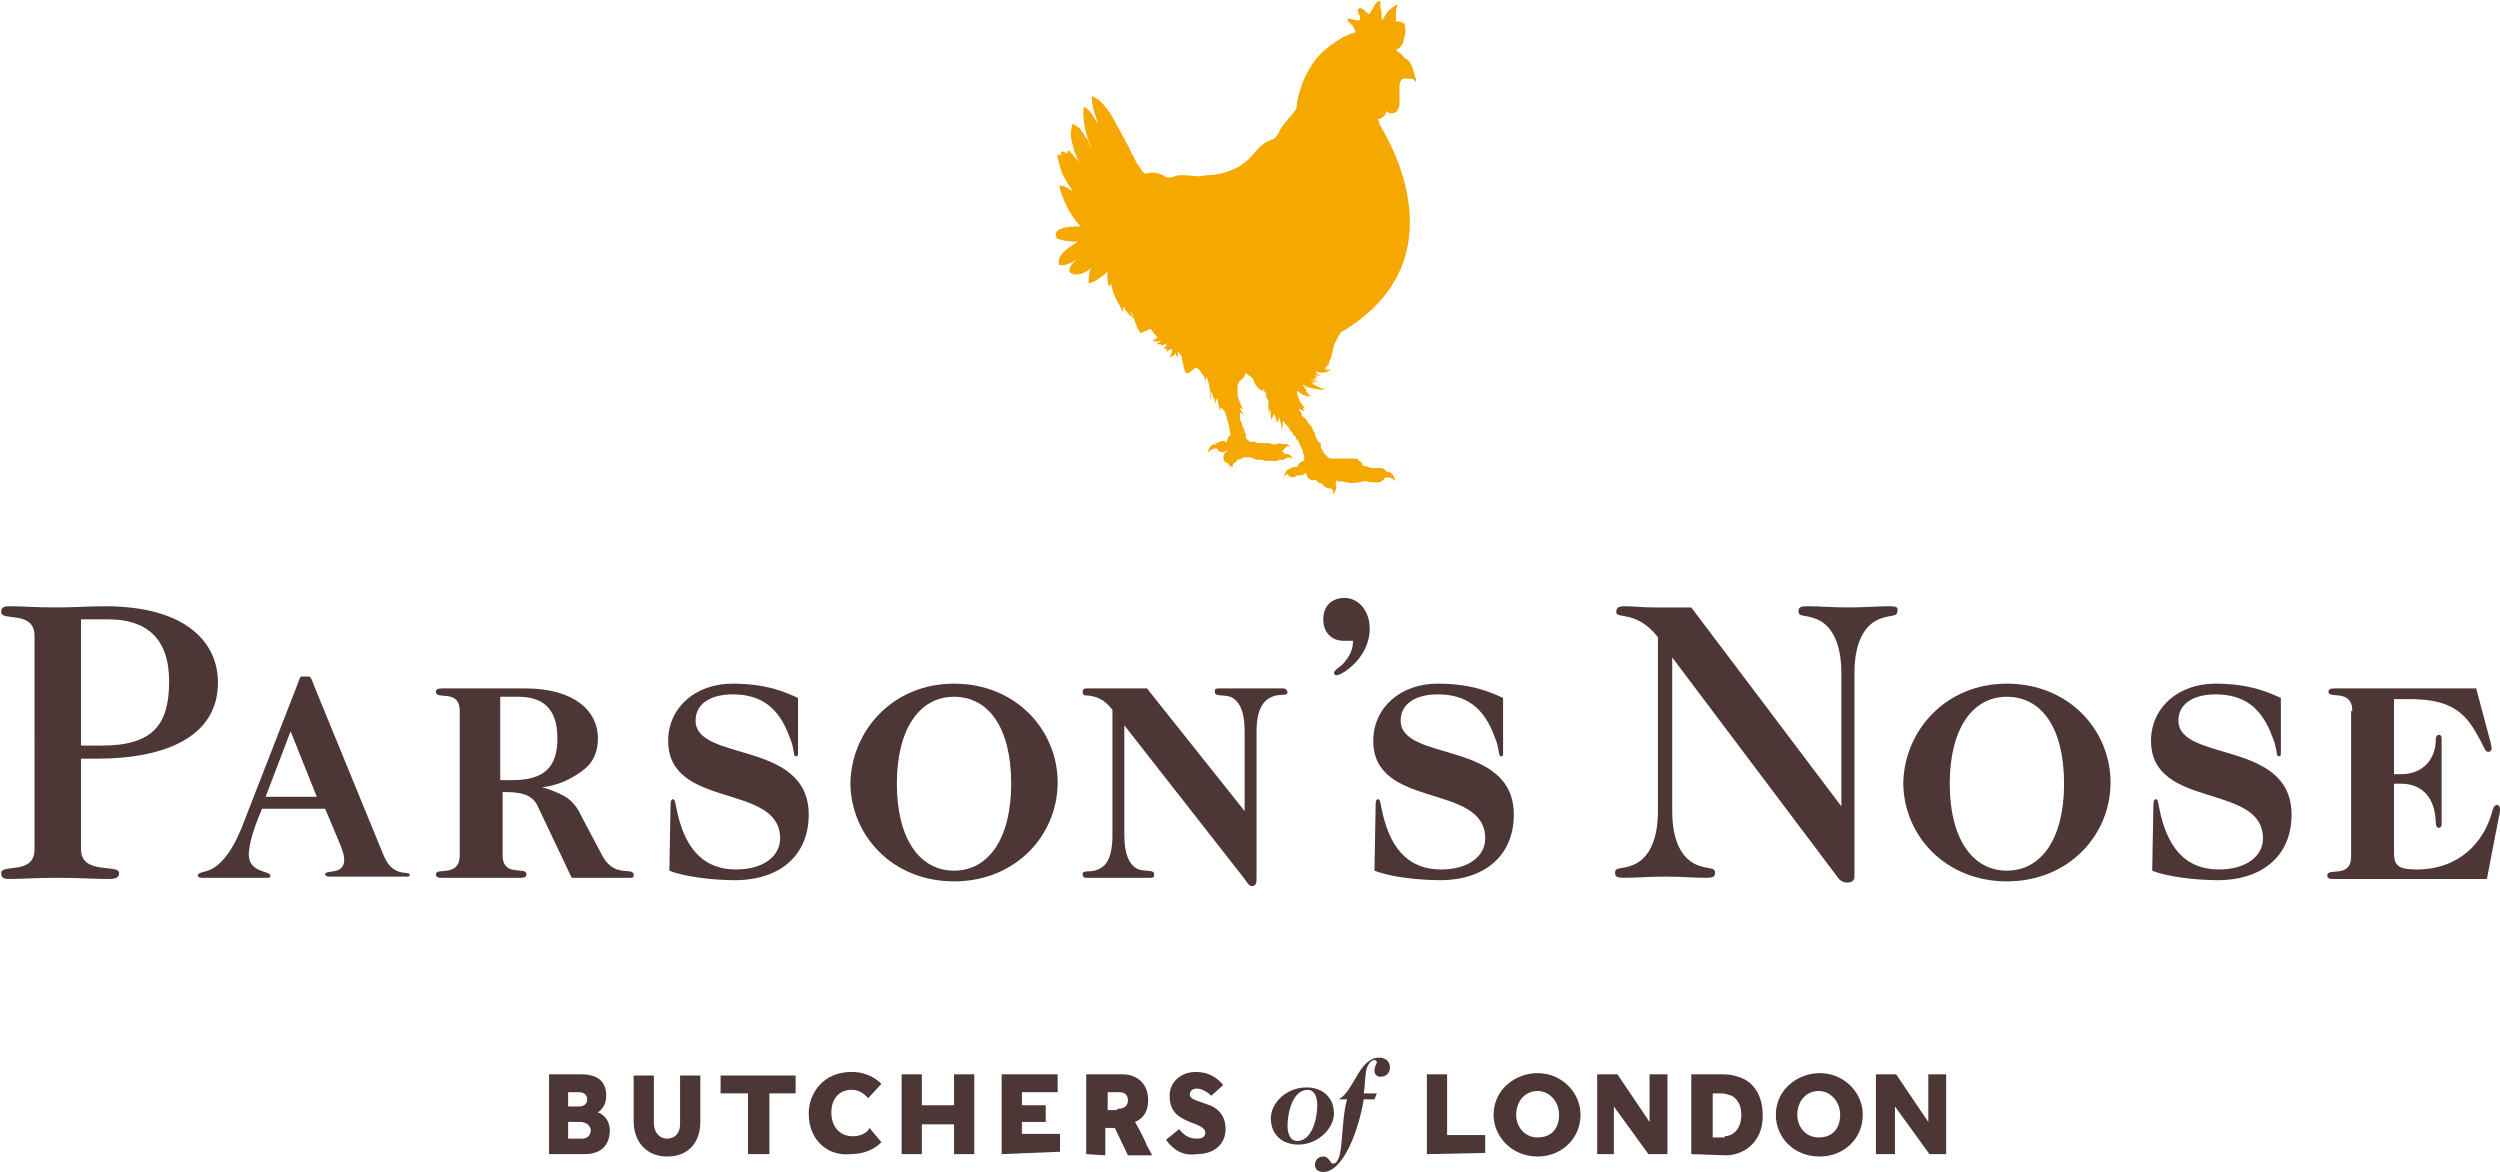
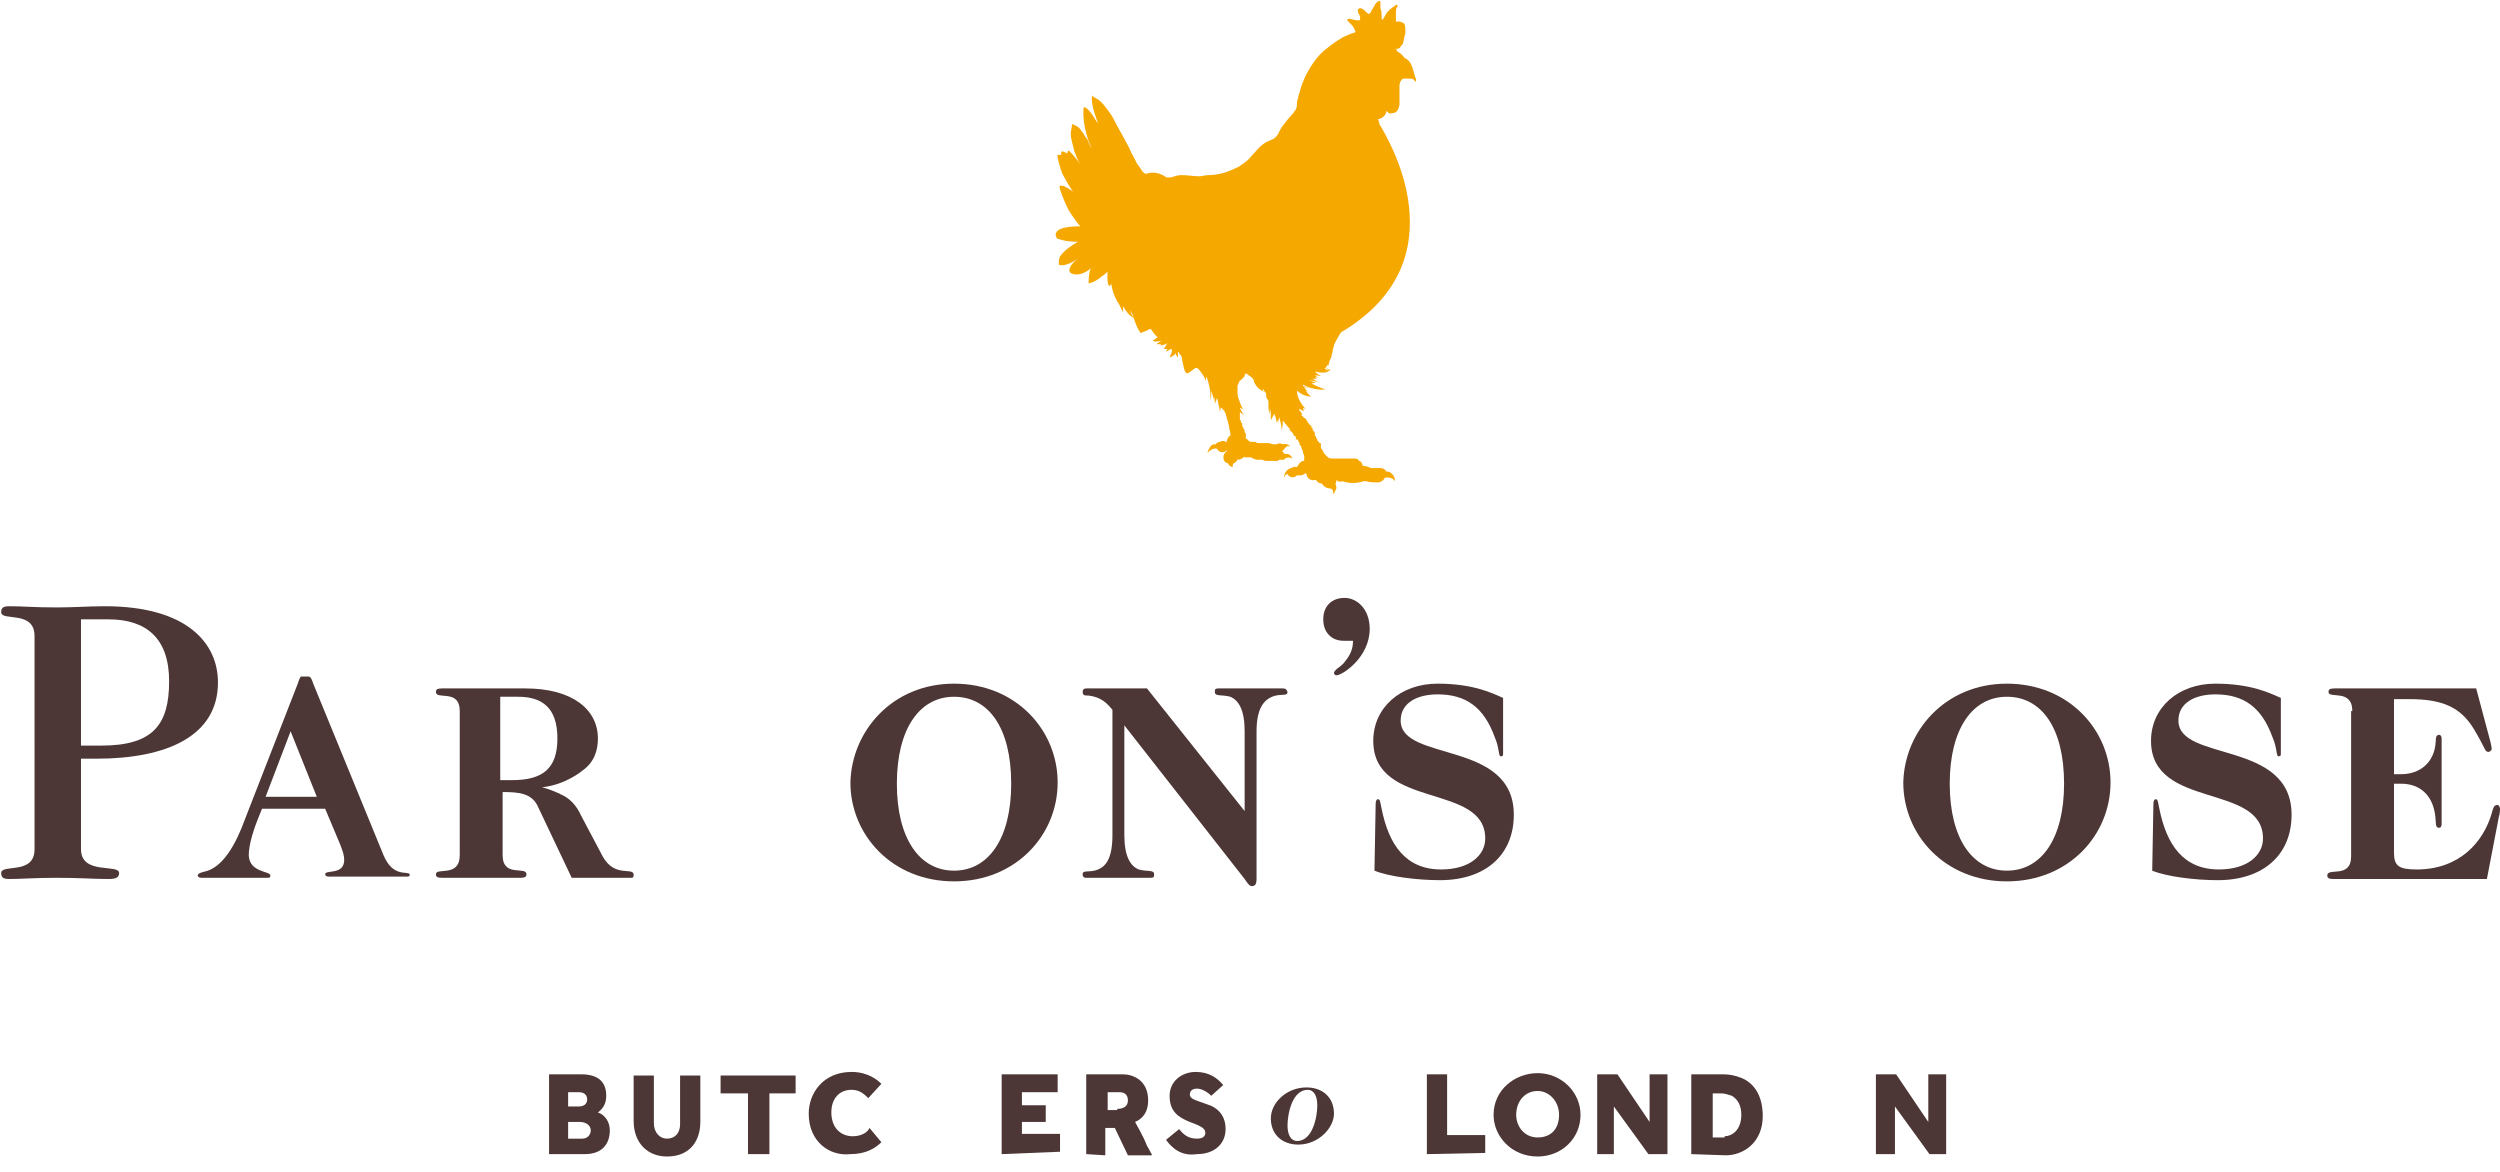
<svg xmlns="http://www.w3.org/2000/svg" version="1.1" id="Layer_1" x="0px" y="0px" width="209.9px" height="98.4px" viewBox="0 0 209.9 98.4" style="enable-background:new 0 0 209.9 98.4;" xml:space="preserve">
  <style type="text/css">
	.st0{fill-rule:evenodd;clip-rule:evenodd;fill:#4D3636;}
	.st1{fill:#F5A800;}
</style>
  <g id="Symbols">
    <g id="Header_desktop" transform="translate(-535, -56)">
      <g id="Header">
        <g id="Logo_Green" transform="translate(535, 56)">
          <g id="Group">
            <path id="Fill-1" class="st0" d="M6.8,62.6h1.7c4.3,0,5.7-1.7,5.7-5.4c0-3.6-1.9-5.2-5.1-5.2H6.8V62.6z M6.8,71.3       c0,2.2,3.2,1.2,3.2,2c0,0.4-0.3,0.5-0.9,0.5c-1.4,0-2.3-0.1-4.3-0.1s-2.9,0.1-4,0.1c-0.5,0-0.7-0.1-0.7-0.5       c0-0.8,2.8,0.2,2.8-2V53.4c0-2.2-2.8-1.2-2.8-2c0-0.4,0.2-0.5,0.7-0.5c1.2,0,2,0.1,4,0.1c1.4,0,2.6-0.1,4-0.1       c6.9,0,9.5,3.1,9.5,6.4c0,4.5-4.3,6.4-10.2,6.4H6.8V71.3z" />
-             <path id="Fill-3" class="st0" d="M56.3,67.5c0-0.3,0.1-0.4,0.2-0.4c0.2,0,0.2,0.4,0.3,0.8c0.6,3,2,5.1,5,5.1       c2.4,0,3.7-1.2,3.7-2.6c0-4.7-9.4-2.4-9.4-8.2c0-2.8,2.3-4.8,5.4-4.8c3,0,4.6,0.8,5.5,1.2c0,0,0,4.6,0,4.7       c0,0.2-0.1,0.2-0.2,0.2c-0.2,0-0.1-0.7-0.5-1.6c-0.9-2.5-2.4-3.6-4.8-3.6c-1.7,0-3.1,0.7-3.1,2.2c0,3.5,9.5,1.6,9.5,7.9       c0,3.4-2.4,5.5-6.2,5.5c-1.9,0-4.3-0.3-5.5-0.8L56.3,67.5z" />
            <path id="Fill-5" class="st0" d="M115.5,67.5c0-0.3,0.1-0.4,0.2-0.4c0.2,0,0.2,0.4,0.3,0.8c0.6,3,2,5.1,5,5.1       c2.4,0,3.7-1.2,3.7-2.6c0-4.7-9.4-2.4-9.4-8.2c0-2.8,2.3-4.8,5.4-4.8c3,0,4.6,0.8,5.5,1.2c0,0,0,4.6,0,4.7       c0,0.2-0.1,0.2-0.2,0.2c-0.2,0-0.1-0.7-0.5-1.6c-0.9-2.5-2.4-3.6-4.8-3.6c-1.7,0-3.1,0.7-3.1,2.2c0,3.5,9.5,1.6,9.5,7.9       c0,3.4-2.4,5.5-6.2,5.5c-1.9,0-4.3-0.3-5.5-0.8L115.5,67.5z" />
            <path id="Fill-7" class="st0" d="M180.8,67.5c0-0.3,0.1-0.4,0.2-0.4c0.2,0,0.2,0.4,0.3,0.8c0.6,3,2,5.1,5,5.1       c2.4,0,3.7-1.2,3.7-2.6c0-4.7-9.4-2.4-9.4-8.2c0-2.8,2.3-4.8,5.4-4.8c3,0,4.6,0.8,5.5,1.2c0,0,0,4.6,0,4.7       c0,0.2-0.1,0.2-0.2,0.2c-0.2,0-0.1-0.7-0.5-1.6c-0.9-2.5-2.4-3.6-4.8-3.6c-1.7,0-3.1,0.7-3.1,2.2c0,3.5,9.5,1.6,9.5,7.9       c0,3.4-2.4,5.5-6.2,5.5c-1.9,0-4.3-0.3-5.5-0.8L180.8,67.5z" />
            <path id="Fill-9" class="st0" d="M80.1,73.1c2.9,0,4.8-2.7,4.8-7.3c0-4.7-1.9-7.3-4.8-7.3c-2.9,0-4.8,2.7-4.8,7.3       C75.3,70.4,77.2,73.1,80.1,73.1 M80.1,57.4c5.2,0,8.7,3.9,8.7,8.3c0,4.4-3.5,8.3-8.7,8.3c-5.2,0-8.7-3.9-8.7-8.3       C71.5,61.4,74.9,57.4,80.1,57.4" />
            <path id="Fill-11" class="st0" d="M168.5,73.1c2.9,0,4.8-2.7,4.8-7.3c0-4.7-1.9-7.3-4.8-7.3s-4.8,2.7-4.8,7.3       C163.7,70.4,165.6,73.1,168.5,73.1 M168.5,57.4c5.2,0,8.7,3.9,8.7,8.3c0,4.4-3.5,8.3-8.7,8.3s-8.7-3.9-8.7-8.3       C159.9,61.4,163.3,57.4,168.5,57.4" />
            <path id="Fill-13" class="st0" d="M112.9,50.2c-1.1,0-1.8,0.7-1.8,1.8c0,1.1,0.7,1.8,1.7,1.8c0.2,0,0.3,0,0.5,0       c0.1,0,0.1,0,0.2,0c0,0,0.1,0,0.1,0c0,0.9-0.4,1.4-0.8,1.9c-0.3,0.3-0.5,0.4-0.6,0.5c-0.1,0.1-0.2,0.2-0.2,0.3       c0,0.1,0.1,0.2,0.2,0.2c0.5,0,2.8-1.5,2.8-3.9C115,51.1,113.9,50.2,112.9,50.2" />
            <path id="Fill-15" class="st0" d="M197.5,59.7c0-1.9-2-1-2-1.6c0-0.2,0.1-0.3,0.5-0.3c1.2,0,2.3,0,3.3,0c2.9,0,5.9,0,8.6,0       l1.2,4.5c0.1,0.4,0.1,0.5,0.1,0.6c0,0.1-0.2,0.3-0.4,0.2c-0.2-0.1-0.2-0.4-1.1-1.9c-1.1-1.8-2.6-2.5-5.4-2.5h-1.3v6.3h0.6       c1.6,0,2.8-1,2.9-2.7c0-0.5,0.1-0.6,0.3-0.6c0.1,0,0.2,0.1,0.2,0.3v7.2c0,0.2-0.1,0.3-0.2,0.3c-0.2,0-0.3-0.1-0.3-0.6       c-0.1-2.1-1.3-3.1-2.9-3.1h-0.6v5.8c0,1.1,0.4,1.4,1.9,1.4c3.6,0,5.6-2.3,6.3-4.7c0.1-0.4,0.2-0.7,0.4-0.7       c0.2-0.1,0.3,0.2,0.3,0.3s0,0.4-0.1,0.7l-1,5.2c-3.1,0-6.3,0-9.6,0c-0.9,0-2.1,0-3.3,0c-0.4,0-0.5-0.1-0.5-0.3       c0-0.7,2,0.3,2-1.6V59.7z" />
            <path id="Fill-17" class="st0" d="M26.6,66.9h-4.3l2.1-5.5L26.6,66.9z M32.2,71.8l-5.9-14.4c-0.1-0.3-0.2-0.6-0.4-0.6       c-0.2,0-0.4,0-0.6,0c-0.1,0-0.2,0.3-0.3,0.6l-4.4,11.3c-0.8,2.2-1.9,4.2-3.5,4.5c-0.4,0.1-0.5,0.2-0.5,0.3       c0,0.1,0.1,0.2,0.3,0.2c0.9,0,2,0,2.9,0c0.9,0,1.8,0,2.7,0c0.2,0,0.2-0.1,0.2-0.2c0-0.4-2-0.2-1.8-2c0.1-1.1,0.6-2.4,1.1-3.6       h5.3c1.2,2.9,1.6,3.6,1.6,4.3c0,1.3-1.6,0.8-1.6,1.2c0,0.1,0.1,0.2,0.3,0.2c1.1,0,2.2,0,3.3,0c1.1,0,2.2,0,3.3,0       c0.2,0,0.2-0.1,0.2-0.2C34.2,73.1,33,73.7,32.2,71.8z" />
-             <path id="Fill-19" class="st0" d="M158.7,50.9c-1.2,0-2.1,0.1-3.5,0.1c-1.4,0-2.3-0.1-3.5-0.1c-0.5,0-0.7,0.1-0.7,0.4       c0,0.5,0.4,0.3,1.3,0.6c1.3,0.4,2.3,1.8,2.3,4.6v11.2L142,51h-3.1c-1.1,0-1.7-0.1-2.5-0.1c-0.5,0-0.7,0.1-0.7,0.5       c0,0.6,1.7-0.2,3.5,2.1v14.6c0,2.8-1,4.2-2.3,4.6c-0.9,0.3-1.3,0.1-1.3,0.6c0,0.3,0.2,0.4,0.7,0.4c1.2,0,2.1-0.1,3.5-0.1       c1.4,0,2.3,0.1,3.5,0.1c0.5,0,0.7-0.1,0.7-0.4c0-0.5-0.4-0.3-1.3-0.6c-1.3-0.4-2.3-1.8-2.3-4.6V55.2l14,18.6       c0.2,0.2,0.4,0.3,0.7,0.3c0.4,0,0.6-0.2,0.6-0.5v-1.5V56.5c0-2.8,1-4.2,2.3-4.6c0.9-0.3,1.3-0.1,1.3-0.6       C159.4,51,159.2,50.9,158.7,50.9" />
            <path id="Fill-21" class="st0" d="M107.7,57.8c-0.8,0-1.7,0-2.7,0c-1,0-1.9,0-2.7,0c-0.3,0-0.3,0.1-0.3,0.3       c0,0.4,0.6,0.2,1.3,0.4c0.7,0.3,1.2,1.1,1.2,2.9v6.7l-8.2-10.3h-2.6c-0.9,0-1.7,0-2.5,0c-0.2,0-0.3,0.1-0.3,0.3       c0,0.3,0.2,0.3,0.5,0.3c0.7,0.1,1.3,0.3,2,1.2v10.5c0,1.9-0.5,2.6-1.2,2.9c-0.7,0.3-1.3,0-1.3,0.4c0,0.1,0,0.3,0.3,0.3       c0.8,0,1.7,0,2.7,0c1,0,1.9,0,2.7,0c0.3,0,0.3-0.1,0.3-0.3c0-0.4-0.6-0.2-1.3-0.4c-0.7-0.3-1.2-1.1-1.2-2.9v-9.2l10.1,12.9       c0.2,0.3,0.4,0.6,0.6,0.6c0.3,0,0.4-0.2,0.4-0.6V73V61.4c0-1.9,0.6-2.6,1.3-2.9c0.7-0.3,1.3,0,1.3-0.4       C108,57.9,108,57.8,107.7,57.8" />
            <path id="Fill-23" class="st0" d="M42,65.5v-7h1.5c2,0,3.3,0.9,3.3,3.5c0,2.5-1.2,3.5-3.8,3.5H42z M50.6,71.9l-1.8-3.4       c-0.4-0.9-1-1.5-1.7-1.8h0c0,0,0,0,0,0c-0.1,0-0.1-0.1-0.2-0.1c-0.9-0.4-1.4-0.5-1.4-0.5c2-0.2,3.4-1.4,3.4-1.4l0,0       c1-0.7,1.3-1.7,1.3-2.7c0-2.4-2.1-4.2-6.1-4.2c-1.5,0-2.5,0-3.7,0c-0.9,0-2.1,0-3.3,0c-0.4,0-0.5,0.1-0.5,0.3       c0,0.7,2-0.3,2,1.6v12.1c0,1.9-2,1-2,1.6c0,0.2,0.1,0.3,0.5,0.3c1.2,0,2.3,0,3.3,0c0.9,0,2.1,0,3.3,0c0.4,0,0.5-0.1,0.5-0.3       c0-0.7-2,0.3-2-1.6v-5.3c1.4,0,2.5,0.1,3,1.3l2.8,5.9h2.5c0.8,0,1.7,0,2.5,0c0.2,0,0.2-0.1,0.2-0.3       C53.1,72.8,51.6,73.7,50.6,71.9z" />
            <path id="Fill-25" class="st0" d="M48.9,95.6c0.4,0,0.7-0.3,0.7-0.7c0-0.4-0.4-0.7-0.9-0.7h-1v1.4H48.9z M48.6,92.9       c0.4,0,0.7-0.2,0.7-0.6c0-0.4-0.3-0.6-0.7-0.6h-0.9v1.2H48.6z M46.1,96.9v-6.7c0,0,0,0,0,0h2.7c1.6,0,2.1,0.8,2.1,1.8       c0,0.7-0.3,1.1-0.7,1.4c0.6,0.2,1,0.8,1,1.5c0,1.1-0.6,2-2.1,2L46.1,96.9C46.1,96.9,46.1,96.9,46.1,96.9z" />
            <path id="Fill-27" class="st0" d="M53.2,94.1v-3.8c0,0,0,0,0,0h1.7c0,0,0,0,0,0v4c0,0.8,0.5,1.3,1.1,1.3c0.7,0,1.1-0.5,1.1-1.2       v-4.1c0,0,0,0,0,0h1.7c0,0,0,0,0,0v3.9c0,1.5-0.8,2.9-2.8,2.9C54.4,97.1,53.2,96,53.2,94.1" />
            <path id="Fill-29" class="st0" d="M62.8,96.9v-5.1l-2.3,0c0,0,0,0,0,0v-1.5c0,0,0,0,0,0h6.3c0,0,0,0,0,0v1.5c0,0,0,0,0,0       l-2.2,0v5.1c0,0,0,0,0,0L62.8,96.9C62.8,96.9,62.8,96.9,62.8,96.9" />
            <path id="Fill-31" class="st0" d="M67.9,93.5c0-1.7,1.2-3.5,3.6-3.5c1.4,0,2.2,0.7,2.5,1c0,0,0,0,0,0l-1.1,1.2c0,0,0,0,0,0       c-0.3-0.3-0.7-0.7-1.4-0.7c-1,0-1.7,0.7-1.7,1.9c0,1.3,0.8,2,1.8,2c0.8,0,1.3-0.4,1.4-0.7c0,0,0,0,0,0l1,1.2c0,0,0,0,0,0       c-0.5,0.5-1.3,1-2.6,1C69.7,97.1,67.9,95.9,67.9,93.5" />
-             <path id="Fill-33" class="st0" d="M75.7,96.9v-6.7c0,0,0,0,0,0h1.7c0,0,0,0,0,0v2.6h2.7v-2.6c0,0,0,0,0,0h1.7c0,0,0,0,0,0v6.7       c0,0,0,0,0,0h-1.7c0,0,0,0,0,0v-2.5h-2.7v2.5c0,0,0,0,0,0L75.7,96.9C75.8,96.9,75.7,96.9,75.7,96.9" />
            <path id="Fill-35" class="st0" d="M84.1,96.9v-6.7c0,0,0,0,0,0h4.7c0,0,0,0,0,0v1.5c0,0,0,0,0,0l-3,0v1.1l2,0c0,0,0,0,0,0v1.4       c0,0,0,0,0,0l-2,0v1H89c0,0,0,0,0,0v1.5c0,0,0,0,0,0L84.1,96.9C84.1,96.9,84.1,96.9,84.1,96.9" />
            <path id="Fill-37" class="st0" d="M93.8,93.1c0.5,0,0.9-0.2,0.9-0.7c0-0.4-0.2-0.7-0.7-0.7h-1v1.5H93.8z M91.2,96.9v-6.7       c0,0,0,0,0,0h3.1c0.7,0,2.1,0.4,2.1,2.2c0,0.9-0.4,1.5-1.1,1.8c0.1,0.2,0.7,1.2,1,2c0.2,0.3,0.3,0.6,0.4,0.7c0,0,0,0.1,0,0.1       h-2c0,0,0,0,0,0l-1.1-2.3l-0.8,0v2.3c0,0,0,0,0,0L91.2,96.9C91.2,96.9,91.2,96.9,91.2,96.9z" />
            <path id="Fill-39" class="st0" d="M97.9,95.7C97.9,95.7,97.9,95.7,97.9,95.7l1.1-0.9c0,0,0,0,0,0c0.4,0.5,0.8,0.8,1.5,0.8       c0.5,0,0.7-0.2,0.7-0.5c0-0.4-0.5-0.6-1.3-0.9c-1-0.4-1.7-0.9-1.7-2.2c0-1.2,1-2,2.2-2c1.1,0,1.8,0.5,2.3,1.1c0,0,0,0,0,0       l-1,0.9c0,0,0,0,0,0c-0.3-0.3-0.8-0.6-1.2-0.6c-0.4,0-0.6,0.2-0.6,0.5c0,0.4,0.6,0.5,1.4,0.8c1,0.3,1.6,1,1.6,2.1       c0,1.2-0.9,2.1-2.4,2.1C99.2,97.1,98.4,96.4,97.9,95.7" />
            <path id="Fill-41" class="st0" d="M109.8,91.5c-1.3,0-1.7,2-1.7,3c0,0.8,0.3,1.3,0.8,1.3c1.3,0,1.7-2,1.7-3       C110.6,92,110.3,91.5,109.8,91.5 M109.7,91.3c1.3,0,2.3,0.8,2.3,2.2c0,1.2-1.3,2.6-3,2.6c-1.3,0-2.3-0.8-2.3-2.2       C106.7,92.6,108,91.3,109.7,91.3" />
-             <path id="Fill-43" class="st0" d="M115.6,91.8l-0.2,0.5h-0.9c-0.4,2.5-1.7,6.1-3.4,6.1c-0.5,0-0.7-0.3-0.7-0.6       c0-0.4,0.3-0.7,0.7-0.7c0.5,0,0.6,0.6,0.8,0.6c1,0,0.6-3.3,1.2-5.4h-0.7c1.3-0.7,1.7-3.5,3.4-3.5c0.5,0,0.9,0.3,0.9,0.8       c0,0.5-0.3,0.8-0.8,0.8c-0.3,0-0.5-0.2-0.5-0.5c0-0.4,0.2-0.6,0.2-0.7c0-0.1-0.1-0.2-0.2-0.2c-0.3,0-0.6,0.4-0.7,0.9       c-0.1,0.6-0.1,1.4-0.2,1.9H115.6z" />
            <path id="Fill-45" class="st0" d="M119.8,96.9v-6.7c0,0,0,0,0,0h1.7c0,0,0,0,0,0v5.1l3.2,0c0,0,0,0,0,0v1.5c0,0,0,0,0,0       L119.8,96.9C119.8,96.9,119.8,96.9,119.8,96.9" />
            <path id="Fill-47" class="st0" d="M130.9,93.6c0-1.1-0.8-2-1.8-2c-1.1,0-1.8,0.9-1.8,2c0,1,0.7,1.9,1.8,1.9       C130.3,95.5,130.9,94.7,130.9,93.6 M125.4,93.6c0-2.1,1.8-3.5,3.7-3.5c2,0,3.6,1.6,3.6,3.5c0,2-1.6,3.5-3.6,3.5       C126.9,97.1,125.4,95.4,125.4,93.6" />
            <path id="Fill-49" class="st0" d="M134.1,96.9v-6.7c0,0,0,0,0,0h1.7c0,0,0,0,0,0l2.7,4v-4c0,0,0,0,0,0h1.5c0,0,0,0,0,0v6.7       c0,0,0,0,0,0h-1.6c0,0,0,0,0,0l-2.9-4v4c0,0,0,0,0,0L134.1,96.9C134.1,96.9,134.1,96.9,134.1,96.9" />
            <path id="Fill-51" class="st0" d="M144.8,95.4c0.6,0,1.4-0.5,1.4-1.8c0-0.8-0.3-1.3-0.8-1.6c-0.3-0.1-0.6-0.2-0.9-0.2h-0.7v3.7       H144.8z M142,96.9v-6.7c0,0,0,0,0,0h2.7c0.5,0,1,0.1,1.5,0.3c1,0.4,1.8,1.4,1.8,3.2c0,2.3-1.7,3.3-3.1,3.3L142,96.9       C142,96.9,142,96.9,142,96.9z" />
-             <path id="Fill-53" class="st0" d="M154.5,93.6c0-1.1-0.8-2-1.8-2c-1.1,0-1.8,0.9-1.8,2c0,1,0.7,1.9,1.8,1.9       C153.9,95.5,154.5,94.7,154.5,93.6 M149.1,93.6c0-2.1,1.8-3.5,3.7-3.5c2,0,3.6,1.6,3.6,3.5c0,2-1.6,3.5-3.6,3.5       C150.5,97.1,149.1,95.4,149.1,93.6" />
            <path id="Fill-55" class="st0" d="M157.5,96.9v-6.7c0,0,0,0,0,0h1.7c0,0,0,0,0,0l2.7,4v-4c0,0,0,0,0,0h1.5c0,0,0,0,0,0v6.7       c0,0,0,0,0,0H162c0,0,0,0,0,0l-2.9-4v4c0,0,0,0,0,0L157.5,96.9C157.5,96.9,157.5,96.9,157.5,96.9" />
          </g>
        </g>
      </g>
    </g>
  </g>
  <g id="Layer_2_1_">
    <g id="Layer_1-2">
      <path class="st1" d="M118,4.9c-0.1,0-0.1-0.1-0.2-0.2c-0.1-0.1-0.1-0.1-0.2-0.2c-0.1-0.1-0.2-0.1-0.3-0.2c0-0.1-0.1-0.2-0.1-0.2    c0.2,0,0.3,0,0.4-0.2c0.1-0.1,0.2-0.2,0.2-0.3c0.1-0.3,0.1-0.6,0.2-0.8c0-0.3,0-0.7-0.1-0.8c-0.1-0.1-0.3-0.2-0.5-0.2    c-0.1,0-0.2,0.1-0.2-0.1c0-0.2,0-0.4,0-0.6c0-0.2,0-0.4,0.1-0.5c0.1-0.1,0-0.2,0-0.2c-0.1,0-0.1,0-0.2,0.1    c-0.3,0.2-0.6,0.4-0.8,0.8c-0.2,0.4-0.3,0.5-0.3,0.1c0-0.2,0-0.5-0.1-0.7c0-0.2,0-0.4,0-0.5c0-0.1-0.1-0.2-0.3,0    c-0.1,0.1-0.2,0.2-0.2,0.3c-0.1,0.1-0.1,0.2-0.2,0.3c-0.1,0.2-0.2,0.5-0.4,0.3s-0.3-0.3-0.5-0.4c-0.2,0-0.2,0-0.3,0.1    c0,0.1,0,0.2,0.1,0.4c0.1,0.1,0.1,0.3,0.1,0.4c0,0.1,0,0.1-0.1,0.1c0,0-0.1,0-0.2,0c-0.2,0-0.3-0.1-0.5-0.1    c-0.2-0.1-0.4,0.1-0.2,0.2c0.1,0.1,0.1,0.1,0.2,0.2c0.1,0.1,0.2,0.2,0.3,0.4c0.1,0.2,0.1,0.3,0.1,0.3c0,0-0.2,0.1-0.3,0.1    c-0.2,0.1-0.5,0.2-0.7,0.3c-0.7,0.4-1.4,0.9-2,1.5c-0.8,0.9-1.4,2-1.7,3.2c-0.1,0.2-0.1,0.5-0.2,0.7c0,0.2,0,0.5-0.1,0.7    c-0.1,0.1-0.2,0.3-0.3,0.4c-0.3,0.3-0.6,0.7-0.9,1.1c-0.2,0.3-0.3,0.7-0.6,0.9c-0.1,0.1-0.2,0.1-0.4,0.2c-0.8,0.3-1.2,1-1.8,1.6    c-0.2,0.2-0.5,0.4-0.8,0.6c-0.8,0.4-1.6,0.7-2.5,0.7c-0.3,0-0.6,0.1-0.8,0.1c-0.5,0-1-0.1-1.5-0.1c-0.3,0-0.6,0.1-0.9,0.2    c-0.1,0-0.2,0-0.3,0c-0.1,0-0.2-0.1-0.2-0.1c-0.5-0.3-1-0.4-1.6-0.2c-0.2-0.1-0.3-0.2-0.4-0.4c-0.2-0.3-0.4-0.5-0.5-0.8    c-0.3-0.5-0.5-1-0.5-1l-0.7-1.3c-0.1-0.1-0.6-1.2-0.9-1.6c-0.3-0.4-0.7-1-1.1-1.2S91.7,8,91.7,8s-0.2,0.5,0.4,2.1    c0.2,0.5-0.1,0-0.1,0S91.4,9,91,9c0,0-0.1,0.3,0,1.2c0.1,0.7,0.3,1.5,0.6,2.1c0.1,0.3-0.2-0.3-0.3-0.6c-0.2-0.2-0.3-0.5-0.5-0.7    c-0.1-0.2-0.3-0.4-0.6-0.5c-0.1-0.1-0.2-0.1-0.2,0c0,0.2-0.1,0.5-0.1,0.7c0,0.5,0.2,1,0.3,1.5c0.2,0.5,0.3,0.8,0.5,1.1    c-0.4-0.6-0.8-1-0.9-1.1c-0.1-0.1-0.2,0-0.2,0.2c-0.1-0.1-0.2-0.1-0.4-0.2c-0.1,0-0.1,0.1-0.1,0.3c-0.1,0-0.2,0-0.3,0    c-0.1,0,0.2,1.1,0.4,1.6c0.1,0.2,0.6,1.1,0.9,1.5c-0.1-0.1-0.7-0.5-0.9-0.5c-0.2,0-0.3-0.1-0.2,0.3c0.2,0.6,0.4,1.1,0.7,1.7    c0.3,0.5,0.8,1.2,1,1.4c-0.1,0-1.1,0-1.6,0.2c-0.3,0.1-0.6,0.4-0.4,0.7c0,0,0,0,0,0.1c0,0,0.6,0.3,1.8,0.3c-0.5,0.3-1,0.6-1.4,1.1    c-0.2,0.2-0.2,0.5-0.2,0.8c0,0.1,0.7,0.2,1.6-0.5c-0.1,0.1-0.8,0.6-0.7,1.1c0,0.1,0.5,0.5,1.4,0c0.2-0.1,0.3-0.2,0.4-0.3    c0,0-0.2,0.3-0.2,1.3c0.4-0.1,0.8-0.3,1.1-0.6c0.2-0.1,0.4-0.3,0.5-0.4c0,0-0.1,0.8,0.1,1.2c0.1,0,0.2-0.1,0.2-0.2    c0,0,0.1,1,0.7,1.8c-0.2-0.4-0.2-0.4-0.2-0.4s0.4,0.9,0.5,1c0-0.2,0-0.4,0-0.5c0.2,0.4,0.5,0.8,0.9,1c-0.2-0.3-0.3-0.5-0.3-0.6    c0.1,0.1,0.1,0.2,0.2,0.3c-0.1-0.1-0.1-0.2-0.2-0.3c0.1,0.1,0.1,0.2,0.2,0.3c0,0,0.2,0.8,0.5,1.3c0,0,0.1,0.1,0.1,0.2    c0,0,0.1,0.1,0.2,0c0.1,0,0.7-0.3,0.7-0.3s0.4,0.6,0.6,0.7c-0.1,0.1-0.3,0.2-0.4,0.3c0,0.1,0.4,0.1,0.7,0    c-0.1,0.1-0.3,0.2-0.4,0.3c0.1,0,0.3,0,0.4,0c0,0-0.1,0.1-0.1,0.1c0,0,0.4,0,0.6-0.2c-0.1,0.2-0.2,0.4-0.3,0.5c0.1,0,0.2,0,0.3,0    c0,0.1-0.1,0.1-0.1,0.2c0.1,0,0.4-0.2,0.4-0.2c0,0,0.1,0,0.1,0.1c0,0.2-0.1,0.4-0.2,0.6c0.1,0,0.5-0.2,0.5-0.4    c0,0.2,0.1,0.3,0.2,0.4c0-0.1,0-0.3,0-0.4c0,0,0.1-0.1,0.1,0c0,0.1,0.1,0.2,0.2,0.3c0,0.1,0.2,1.1,0.3,1.3    c0.1,0.1,0.1,0.2,0.3,0.1c0.2-0.1,0.5-0.4,0.6-0.4s0.1-0.1,0.4,0.3c0.3,0.4,0.4,0.6,0.4,0.8c0-0.1,0.1-0.3,0.1-0.4    c0.2,0.6,0.4,1.3,0.3,2c0.1-0.2,0.1-0.5,0.1-0.8c0.1,0.3,0.2,0.6,0.2,0.9c0-0.1,0-0.3,0-0.4c0.1,0.2,0.1,0.4,0.1,0.6    c0.1-0.2,0.1-0.3,0.2-0.5c0,0.1,0.1,0.4,0.1,0.6c0.1,0.2,0.1,0.4,0.1,0.6c0-0.1,0.1-0.2,0.1-0.4c0.1,0.1,0.2,0.2,0.3,0.3    c0,0,0,0.1,0.1,0.2c0,0.1,0.3,1,0.3,1.2c0,0.2,0.1,0.3,0.1,0.5c0,0.1,0,0.1,0,0.2c-0.1,0-0.2,0.1-0.2,0.2    c-0.1,0.1-0.1,0.2-0.1,0.3c0,0-0.1,0-0.1,0c-0.1-0.1-0.3-0.1-0.5,0c-0.1,0-0.3,0.1-0.3,0.2c-0.1,0-0.3,0-0.4,0.1    c-0.1,0.1-0.2,0.3-0.3,0.5c0,0.2,0,0.1,0.1,0c0.1-0.1,0.2-0.1,0.3-0.2c0.1,0,0.3-0.1,0.4,0c0,0.1,0.4,0.5,0.8,0.1c0,0,0,0.1,0,0.1    c-0.1,0-0.1,0.1-0.2,0.2c-0.1,0.1-0.2,0.7,0.3,0.8c0.1,0.2,0.2,0.3,0.4,0.3c0,0,0-0.1,0-0.1s0-0.2,0.1-0.2c0,0,0.2-0.1,0.3-0.3    c0-0.1,0.1,0,0.1,0c0.1,0,0.3-0.1,0.4-0.2c0,0,0.1-0.1,0.1,0c0,0,0,0,0,0c0.1,0,0.2,0,0.3,0c0.1,0,0.1,0,0.2,0    c0.1,0,0.2,0.1,0.2,0.1c0.1,0,0.2,0.1,0.3,0.1c0.1,0,0.2,0,0.3,0c0.1,0,0.2,0,0.2,0c0.1,0.1,0.3,0.1,0.5,0.1c0.1,0,0.2,0,0.3,0    c0,0,0.1,0,0.1,0c0.1,0,0.2,0,0.3,0c0.1,0,0.1,0,0.2-0.1c0,0,0.1,0,0.1,0c0.1,0,0.1,0,0.2,0c0.1,0,0.1,0,0.1,0l0.1-0.1    c0,0,0.2-0.2,0.6,0c-0.1-0.3-0.3-0.4-0.6-0.4c0,0,0,0-0.1,0c0-0.1-0.1-0.2-0.2-0.2c0.1,0,0.1,0,0.1-0.1c0.1,0,0.1-0.1,0.2-0.2    s0.2-0.2,0.4-0.1c0-0.1-0.3-0.3-0.6-0.2c-0.2-0.1-0.4-0.1-0.5,0c-0.1,0-0.2,0-0.3,0c-0.1,0-0.3-0.1-0.4-0.1c-0.1,0-0.2,0-0.3,0    c0,0-0.1,0-0.2,0c0,0-0.1,0-0.1,0c-0.1,0-0.1,0-0.2,0c-0.1,0-0.2,0-0.3-0.1c-0.1,0-0.2,0-0.2,0c0,0-0.1,0-0.1,0c0,0-0.1,0-0.1,0    c-0.1,0-0.1-0.1-0.2-0.1c0-0.1,0-0.1-0.1-0.1c0,0,0,0-0.1-0.1s0,0,0-0.1c0,0,0-0.1,0-0.1c0,0,0-0.1,0-0.1c0,0,0-0.1,0-0.1    c0,0-0.1-0.1-0.1-0.1c0-0.1,0-0.1,0-0.2c0,0-0.1-0.1-0.1-0.1c0-0.1,0-0.1-0.1-0.2c0,0,0,0,0-0.1c0,0,0-0.1,0-0.1    c0,0,0-0.1-0.1-0.1c0,0,0-0.1,0-0.1c0,0-0.1-0.2-0.1-0.2c0,0,0-0.1,0-0.1c0-0.1,0-0.1,0-0.2c0,0,0-0.1,0-0.1c0,0,0-0.1,0-0.1    c0,0,0-0.1,0-0.1c0.1,0.1,0.3,0.2,0.4,0.3c-0.2-0.2-0.3-0.4-0.4-0.7c0.1,0.1,0.2,0.1,0.3,0.2c-0.2-0.3-0.3-0.6-0.4-0.9    c-0.1-0.2-0.1-0.5-0.1-0.6c0-0.2,0-0.4,0-0.5c0.1-0.2,0.1-0.4,0.3-0.5c0.1-0.1,0.1-0.1,0.2-0.2c0.1-0.1,0.1-0.1,0.1-0.2    c0.1-0.1,0-0.2,0.2-0.1c0.1,0.1,0.3,0.2,0.4,0.3c0.1,0.1,0.2,0.2,0.2,0.4c0.1,0.2,0.3,0.5,0.5,0.6l0.3,0.2l-0.1-0.2l0.1,0    c0,0.1,0.1,0.2,0.1,0.2c0.1,0.1,0.1,0.1,0.1,0.2c0,0.1,0,0.3,0.1,0.4c0.1,0.1,0.1,0.2,0.1,0.4c0,0.2,0,0.3,0,0.3l0-0.2    c0,0.1,0,0.2,0,0.3c0,0.2,0.1,0.4,0.1,0.5c0-0.2,0-0.3,0-0.5c0-0.1,0-0.1,0,0c0.1,0.2,0.1,0.4,0.1,0.7c0,0.2,0,0.3,0,0.3    c0.1-0.2,0.2-0.4,0.3-0.6c0,0.1,0,0.2,0.1,0.3c0,0.2,0.1,0.3,0.1,0.5c0,0.1,0.1-0.2,0.1-0.3c0,0.1,0,0.3,0,0.3    c0-0.2,0.1-0.3,0.1-0.5c0.1,0.4,0.2,0.7,0.2,1.1c0.1-0.3,0.1-0.5,0.1-0.8c0.1,0.1,0.3,0.4,0.4,0.5c0.1,0.1,0.2,0.2,0.2,0.3    c0,0.1,0.1,0.1,0.2,0.2c0,0.1,0.1,0.1,0.1,0.2c0,0.1,0.1,0.1,0.1,0.1c0.1,0.1,0.1,0,0.1,0.1s0,0,0,0.1c0,0.1,0,0.1,0.1,0.1    s0.1,0,0.1,0.1c0,0.1,0,0.1,0,0.1c0,0,0.1,0,0.1,0.1c0,0,0,0,0,0.1s0,0,0.1,0.1c0,0.1,0.1,0.2,0.1,0.3s0.1,0.1,0.1,0.2l0,0.1    c0,0.1,0.1,0.2,0.1,0.3c0,0.1,0,0.2,0,0.3c0,0.1,0,0.1-0.1,0.1c-0.1,0-0.2,0.1-0.3,0.2c-0.1,0.1-0.1,0.2-0.2,0.3    c-0.1,0-0.2,0-0.3,0c-0.1,0-0.1,0.1-0.2,0.1c0,0-0.6,0.1-0.6,0.9c0-0.1,0.1-0.4,0.3-0.4c0,0.1,0.4,0.5,0.8,0.1    c0,0,0.5,0.1,0.7-0.2c0,0.1,0.1,0.1,0.1,0.1c0,0.3,0.3,0.6,0.7,0.5c0,0,0,0,0.1,0c0.1,0.2,0.3,0.3,0.5,0.3c0,0.1,0.3,0.4,0.6,0.4    c0.3,0,0.4,0.3,0.3,0.5c0.1,0,0.2-0.3,0.3-0.5c0-0.1,0-0.3-0.1-0.4c0.1,0,0.1-0.2,0.1-0.3c0.1,0.1,0.3,0.2,0.5,0.1    c0.6,0.2,1.2,0.2,1.8,0c0,0,0.1,0,0.2,0c0.3,0.1,0.6,0.1,0.9,0.1c0.1,0,0.3,0,0.4-0.1c0,0,0.1,0,0.1-0.1c0,0,0.1,0,0.1-0.1    c0,0,0,0,0.1-0.1c0,0,0,0,0,0c0,0,0.6-0.1,0.8,0.3c0.1-0.4-0.4-0.9-0.7-0.8c-0.1-0.2-0.3-0.3-0.5-0.3c-0.2,0-0.3,0-0.5,0    c-0.1,0-0.1,0-0.2,0c0,0-0.1,0-0.1,0c-0.2-0.1-0.5-0.2-0.7-0.2c0-0.1-0.1-0.4-0.3-0.4c0-0.1-0.2-0.2-0.3-0.2c-0.1,0-0.3,0-0.4,0    c-0.1,0-0.2,0-0.2,0c0,0-0.1,0-0.1,0c0,0-0.1,0-0.1,0c-0.1,0-0.1,0-0.1,0c0,0-0.1,0-0.1,0c-0.1,0-0.1,0-0.2,0c-0.1,0-0.1,0-0.2,0    c-0.1,0-0.2,0-0.3,0l-0.2,0c-0.1,0-0.3,0-0.4-0.1c-0.1-0.1-0.1-0.1-0.2-0.2c-0.1-0.1-0.2-0.2-0.2-0.3c0,0,0-0.1-0.1-0.1    c0-0.1,0-0.1-0.1-0.2c0,0,0-0.1,0-0.1c0,0,0-0.1,0-0.1c0,0,0,0,0-0.1s0-0.1-0.1-0.1c0,0,0,0-0.1-0.1c0,0,0-0.1-0.1-0.1    c0,0,0,0,0-0.1c0,0,0-0.1-0.1-0.1c0,0,0-0.1,0-0.1c0,0,0-0.1-0.1-0.1c0,0,0-0.1,0-0.1c0,0,0-0.1,0-0.1c0-0.1-0.1-0.2-0.1-0.2    c-0.1-0.1-0.1-0.1-0.1-0.2c0-0.1,0-0.1-0.1-0.1c0,0,0,0,0-0.1c0,0,0-0.1-0.1-0.1c0,0-0.1-0.1-0.1-0.1c0,0,0-0.1-0.1-0.1    c0-0.1,0-0.1-0.1-0.2c0-0.1-0.1-0.2-0.2-0.2c0,0-0.1-0.1-0.1-0.1c0,0,0-0.1-0.1-0.1c-0.1,0,0,0,0-0.1c0,0,0-0.1,0-0.1    c0,0,0,0-0.1-0.1c0,0,0-0.1-0.1-0.1c0,0,0-0.1,0-0.1c0,0,0-0.1,0-0.1c0.1,0.1,0.2,0.2,0.4,0.2c0,0-0.1-0.1-0.1-0.2    c0-0.1,0-0.1-0.1-0.1c0.1,0.1,0.2,0.1,0.3,0.1c-0.1-0.1-0.3-0.3-0.5-0.7c-0.1-0.2-0.2-0.5-0.2-0.7c0,0,0-0.1,0-0.1    c0,0,0.5,0.5,1.2,0.5c-0.2-0.1-0.3-0.3-0.5-0.5c0.1,0,0.6,0.3,0.4,0.2c-0.2-0.1-0.4-0.3-0.5-0.5c0.1,0,0.3,0.1,0.4,0.1    c-0.2-0.1-0.3-0.1-0.5-0.2c0,0,0,0,0-0.1l0.2,0.1c0,0,0.8,0.4,1.7,0.3c-0.4-0.1-1-0.4-1.2-0.5c0.1,0,0.4-0.1,0.4-0.1    c-0.2,0-0.4-0.1-0.6-0.2c0.3,0.1,0.6,0.1,0.8,0.2c-0.2-0.1-0.3-0.2-0.5-0.3c0.2,0,0.3,0,0.5,0.1c-0.1,0-0.2-0.1-0.3-0.2    c0.1,0,0.2,0,0.3,0c-0.1,0-0.2-0.1-0.3-0.2c0,0,0.4,0.1,0.5,0c-0.2,0-0.3-0.1-0.5-0.3c0.1,0,1,0.3,1.3-0.2c-0.1,0-0.3,0.1-0.4,0.1    c0.1-0.1,0.2-0.1,0.2-0.2c-0.1,0.1-0.2,0.1-0.3,0.1c0.1-0.1,0.3-0.4,0.3-0.4c0,0.1,0,0.1,0,0.2c0-0.1,0.1-0.3,0.1-0.4    c0-0.1,0.2-0.4,0.2-0.5c0-0.2,0.1-0.3,0.1-0.5c0-0.1,0.1-0.3,0.1-0.4c0-0.1,0.5-1,0.6-1.1c10.3-6.1,3.8-16.5,3.2-17.5    c0-0.1,0-0.1,0-0.1c0,0,0,0,0,0h0l-0.1-0.3l0.1,0c0,0,0.6-0.2,0.6-0.7c0.1,0.1,0.2,0.3,0.5,0.2c0.3,0,0.5-0.2,0.6-0.7    c0-0.3,0-0.5,0-0.8c0-0.3,0-0.6,0-0.9c0.1-0.4,0.2-0.4,0.3-0.5c0.1,0,0.3,0,0.5,0c0.2,0,0.3,0,0.4,0.1c0.1,0.1,0.2,0.3,0.2,0    C118.6,5.9,118.6,5.2,118,4.9z" />
    </g>
  </g>
</svg>